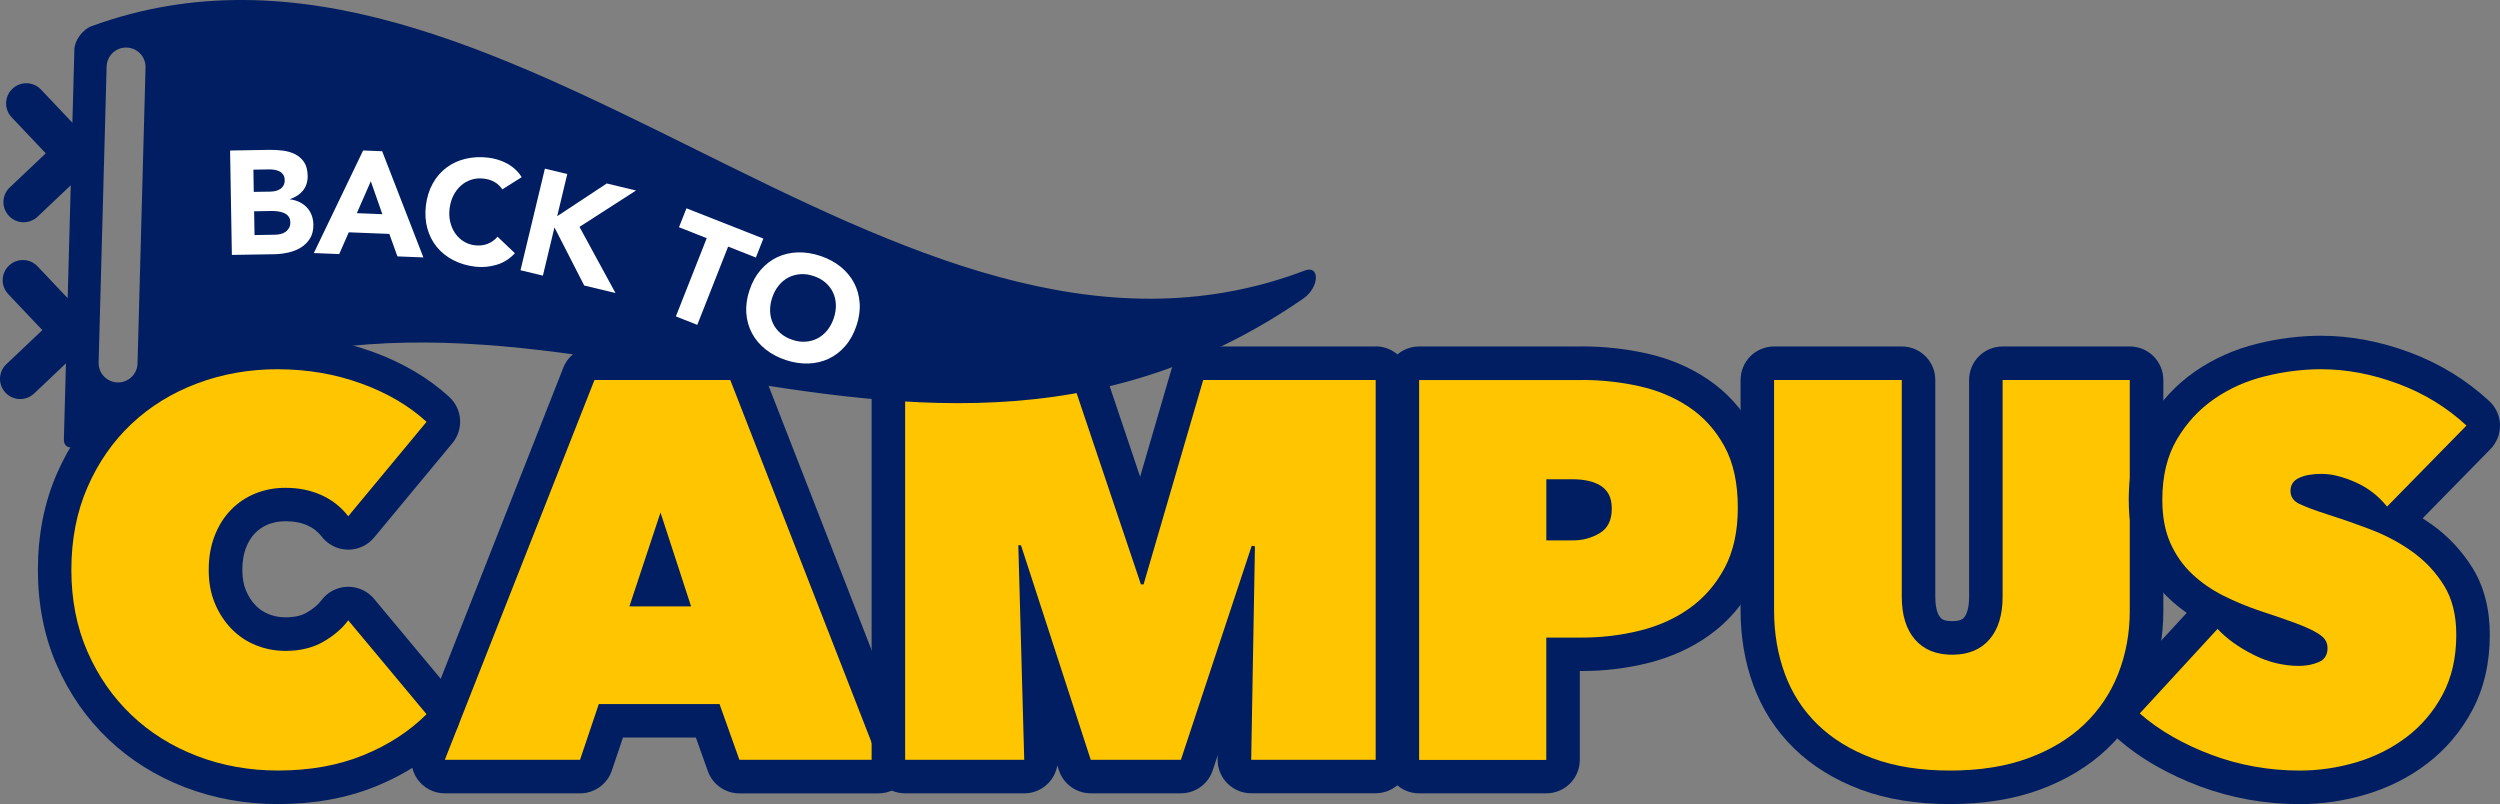
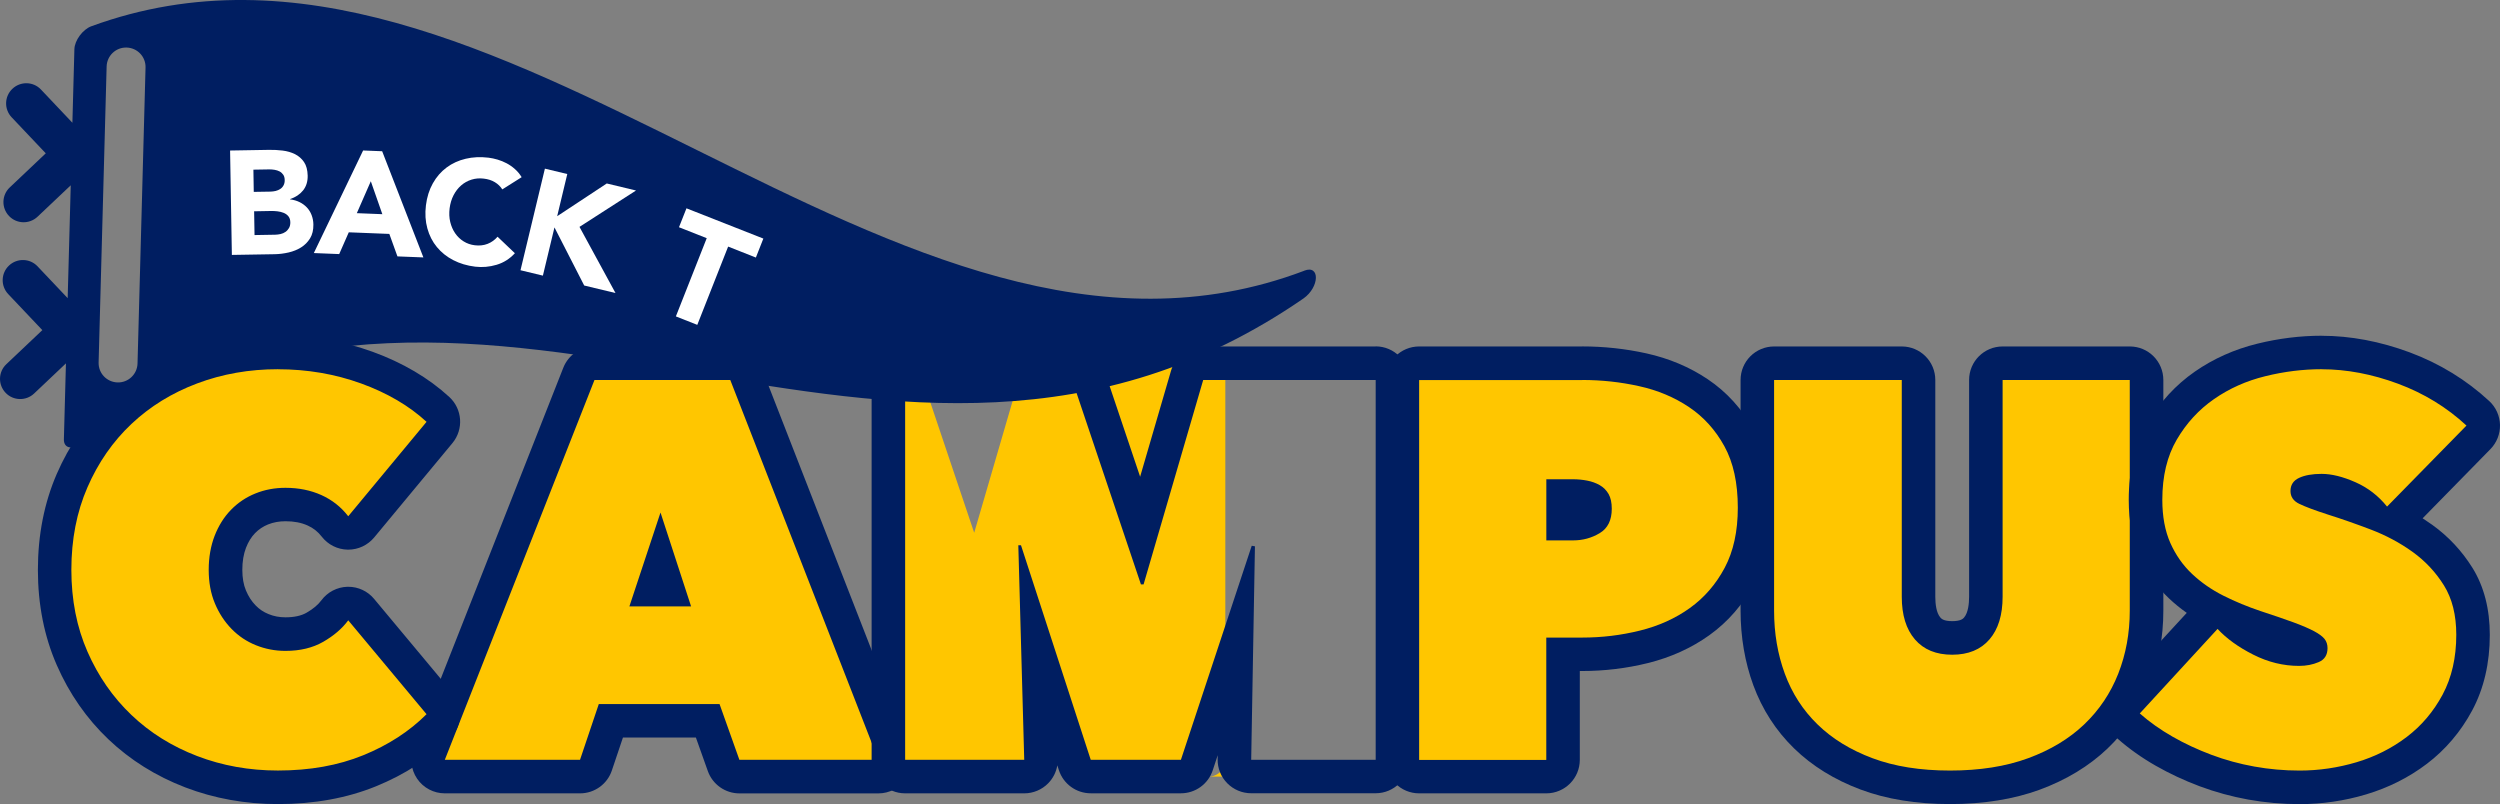
<svg xmlns="http://www.w3.org/2000/svg" id="Layer_1" data-name="Layer 1" viewBox="0 0 56.154 18.061">
  <rect x="0" y="0" width="56.154" height="18.061" fill="#808080" stroke="none" />
  <defs>
    <style>
      .cls-1 {
        fill: #001e61;
      }

      .cls-2 {
        fill: #ffc600;
      }

      .cls-3 {
        fill: #fff;
      }
    </style>
  </defs>
  <g>
    <g>
      <path class="cls-2" d="M16.608,17.444c-.159,0-.301-.1-.355-.25l-.356-1.003h-2.175l-.335.997c-.052.153-.195.256-.357.256h-3.037c-.125,0-.241-.062-.312-.165-.07-.103-.084-.234-.039-.35l3.362-8.532c.057-.144.196-.238.351-.238h3.049c.155,0,.294.095.351.24l3.326,8.532c.045.116.03.247-.04.349-.07.103-.187.164-.311.164h-3.122ZM15.005,13.244l-.171-.526-.174.526h.346Z" />
      <path class="cls-1" d="M16.403,8.535l3.326,8.532h-3.121l-.446-1.253h-2.712l-.422,1.253h-3.037l3.362-8.532h3.049M14.137,13.621h1.386l-.687-2.109-.699,2.109M16.403,7.782h-3.049c-.309,0-.587.189-.701.477l-3.362,8.532c-.091.232-.062.494.078.7.14.206.373.329.623.329h3.037c.323,0,.611-.206.714-.513l.249-.74h1.639l.268.753c.107.3.391.501.71.501h3.121c.249,0,.481-.123.622-.328.14-.205.17-.467.08-.699l-3.326-8.532c-.113-.289-.391-.48-.702-.48h0Z" />
    </g>
    <g>
-       <path class="cls-2" d="M28.104,17.444c-.101,0-.198-.041-.269-.112-.071-.072-.11-.17-.108-.271l.045-2.564-.89,2.689c-.051.154-.195.258-.357.258h-2.024c-.163,0-.308-.105-.358-.26l-.826-2.541.066,2.415c.003.102-.036.2-.106.273s-.168.114-.27.114h-2.676c-.208,0-.376-.168-.376-.376v-8.532c0-.208.168-.376.376-.376h3.752c.162,0,.305.103.357.256l1.194,3.55,1.031-3.536c.047-.161.194-.271.361-.271h3.873c.208,0,.376.168.376.376v8.532c0,.208-.168.376-.376.376h-2.796Z" />
+       <path class="cls-2" d="M28.104,17.444c-.101,0-.198-.041-.269-.112-.071-.072-.11-.17-.108-.271l.045-2.564-.89,2.689c-.051.154-.195.258-.357.258h-2.024c-.163,0-.308-.105-.358-.26l-.826-2.541.066,2.415c.003.102-.036.2-.106.273s-.168.114-.27.114h-2.676c-.208,0-.376-.168-.376-.376v-8.532c0-.208.168-.376.376-.376c.162,0,.305.103.357.256l1.194,3.55,1.031-3.536c.047-.161.194-.271.361-.271h3.873c.208,0,.376.168.376.376v8.532c0,.208-.168.376-.376.376h-2.796Z" />
      <path class="cls-1" d="M30.9,8.535v8.532h-2.796l.084-4.796-.072-.012-1.591,4.808h-2.025l-1.567-4.82h-.06l.133,4.82h-2.675v-8.532h3.752l1.544,4.591h.06l1.339-4.591h3.873M30.9,7.782h-3.873c-.335,0-.629.221-.723.542l-.695,2.384-.812-2.413c-.103-.307-.39-.513-.714-.513h-3.752c-.416,0-.753.337-.753.753v8.532c0,.416.337.753.753.753h2.675c.203,0,.398-.082.54-.228.108-.111.178-.251.203-.401l.035.108c.101.31.39.52.716.52h2.025c.325,0,.613-.208.715-.517l.112-.339-.002.089c-.004.202.074.397.216.541.142.144.335.225.537.225h2.796c.416,0,.753-.337.753-.753v-8.532c0-.416-.337-.753-.753-.753h0Z" />
    </g>
    <g>
      <path class="cls-2" d="M31.876,17.444c-.208,0-.376-.168-.376-.376v-8.532c0-.208.168-.376.376-.376h3.664c.458,0,.916.049,1.359.147.462.102.882.279,1.25.525.377.253.686.593.916,1.01.231.421.348.946.348,1.562,0,.59-.114,1.104-.339,1.527-.224.42-.525.768-.896,1.033-.364.26-.784.451-1.25.565-.449.111-.916.167-1.386.167h-.431v2.371c0,.208-.168.376-.376.376h-2.856ZM35.335,11.762c.148,0,.281-.036.403-.109.028-.017.088-.053.088-.225,0-.1-.02-.139-.023-.146-.106-.085-.162-.105-.226-.117-.081-.015-.162-.023-.242-.023h-.226v.621h.226Z" />
      <path class="cls-1" d="M35.54,8.535c.434,0,.86.046,1.277.139.418.092.791.249,1.121.47.329.221.594.514.795.88.201.366.301.825.301,1.38,0,.53-.098.98-.295,1.35-.197.37-.458.671-.783.904-.325.233-.699.402-1.121.506-.422.105-.854.157-1.296.157h-.807v2.748h-2.856v-8.532h3.664M34.732,12.138h.603c.217,0,.416-.054.597-.163.181-.108.271-.291.271-.548,0-.137-.024-.247-.072-.331-.048-.084-.115-.151-.199-.199-.084-.048-.179-.082-.283-.102-.104-.02-.209-.03-.313-.03h-.603v1.374M35.54,7.782h-3.664c-.416,0-.753.337-.753.753v8.532c0,.416.337.753.753.753h2.856c.416,0,.753-.337.753-.753v-1.995h.054c.501,0,.998-.06,1.477-.179.512-.127.976-.337,1.378-.625.419-.3.758-.691,1.009-1.162.255-.478.384-1.051.384-1.704,0-.68-.133-1.266-.394-1.742-.259-.471-.607-.855-1.036-1.143-.407-.273-.87-.468-1.378-.58-.47-.104-.955-.156-1.44-.156h0Z" />
    </g>
    <g>
      <path class="cls-2" d="M43.801,17.685c-.709,0-1.339-.101-1.873-.301-.541-.202-1.001-.485-1.367-.842-.368-.359-.646-.789-.825-1.278-.175-.478-.264-.999-.264-1.546v-5.182c0-.208.168-.376.376-.376h2.868c.208,0,.376.168.376.376v4.869c0,.315.069.555.205.712.079.091.221.213.552.213s.474-.122.553-.213c.135-.157.204-.397.204-.712v-4.869c0-.208.168-.376.376-.376h2.856c.208,0,.376.168.376.376v5.182c0,.55-.096,1.073-.285,1.554-.193.489-.481.917-.857,1.274-.371.355-.838.638-1.388.84-.541.199-1.175.3-1.884.3Z" />
      <path class="cls-1" d="M47.838,8.535v5.182c0,.506-.087.978-.259,1.416-.173.438-.428.818-.765,1.139-.337.321-.757.575-1.259.759-.502.185-1.087.277-1.754.277-.667,0-1.247-.092-1.741-.277-.494-.185-.906-.438-1.235-.759-.33-.321-.574-.701-.735-1.139-.161-.438-.241-.91-.241-1.416v-5.182h2.868v4.869c0,.41.098.729.295.958.197.229.476.344.837.344.362,0,.641-.115.838-.344.197-.229.295-.548.295-.958v-4.869h2.856M47.838,7.782h-2.856c-.416,0-.753.337-.753.753v4.869c0,.153-.02.358-.113.467-.021.024-.07.081-.266.081-.196,0-.245-.057-.266-.081-.094-.109-.114-.314-.114-.467v-4.869c0-.416-.337-.753-.753-.753h-2.868c-.416,0-.753.337-.753.753v5.182c0,.593.097,1.157.287,1.676.199.542.507,1.02.916,1.418.403.393.907.705,1.497.925.576.215,1.251.325,2.005.325.753,0,1.43-.109,2.014-.323.597-.22,1.108-.53,1.519-.921.415-.395.734-.869.946-1.408.207-.524.312-1.094.312-1.692v-5.182c0-.416-.337-.753-.753-.753h0Z" />
    </g>
    <g>
      <path class="cls-2" d="M51.652,17.685c-.364,0-.729-.032-1.084-.096-.355-.064-.702-.159-1.03-.282-.328-.123-.64-.269-.928-.433-.292-.166-.56-.356-.798-.566-.076-.067-.122-.162-.127-.263-.005-.101.03-.2.099-.274l1.748-1.899c.071-.078.172-.122.277-.122,0,0,.02,0,.029.001-.021-.011-.043-.021-.065-.032-.295-.147-.563-.333-.794-.551-.24-.227-.433-.5-.573-.814-.142-.317-.213-.696-.213-1.126,0-.597.126-1.116.377-1.542.243-.416.562-.762.948-1.03.377-.263.806-.454,1.275-.57.454-.111.91-.167,1.356-.167.604,0,1.227.117,1.849.349.626.233,1.185.575,1.661,1.017.075.069.118.166.121.268.002.102-.036.2-.107.272l-1.784,1.82c-.03.031-.065.056-.103.074.22.108.429.233.625.374.325.234.596.523.805.861.222.357.334.797.334,1.308,0,.574-.118,1.086-.352,1.521-.23.429-.537.79-.912,1.074-.369.28-.788.491-1.248.627-.451.135-.917.203-1.384.203ZM50.085,13.871c.169.183.403.351.695.499.282.143.563.212.86.212.083,0,.161-.011.229-.032-.018-.009-.041-.023-.07-.039-.1-.054-.239-.112-.416-.177-.194-.072-.436-.154-.728-.25-.199-.066-.392-.14-.58-.222.003.002.006.005.008.008ZM51.94,11.036c.123.05.277.104.467.166.25.08.514.169.788.271-.127-.125-.273-.222-.441-.297-.231-.102-.436-.154-.607-.154-.085,0-.153.006-.207.015Z" />
      <path class="cls-1" d="M52.147,8.294c.562,0,1.135.109,1.717.325.583.217,1.095.53,1.537.94l-1.784,1.82c-.193-.241-.43-.424-.711-.548-.281-.124-.534-.187-.759-.187-.209,0-.378.03-.506.09-.129.06-.193.159-.193.295,0,.129.066.225.199.289.133.064.347.145.645.241.305.096.627.209.964.337.337.129.649.295.934.5.285.205.52.456.705.753.185.297.277.667.277,1.109,0,.514-.103.962-.307,1.344-.205.382-.474.699-.807.952-.333.253-.709.442-1.127.567-.418.124-.844.187-1.277.187-.346,0-.685-.03-1.018-.09-.333-.06-.655-.148-.964-.264-.309-.116-.601-.252-.874-.408-.273-.156-.518-.33-.735-.521l1.747-1.899c.201.217.468.41.801.578.333.169.677.253,1.03.253.161,0,.307-.028.44-.085.133-.056.199-.161.199-.314,0-.08-.022-.149-.066-.205-.044-.056-.123-.115-.235-.175-.113-.06-.267-.127-.464-.199-.197-.072-.444-.157-.741-.254-.289-.097-.566-.211-.831-.344-.265-.133-.5-.296-.705-.489-.205-.193-.367-.424-.488-.694-.12-.27-.181-.594-.181-.972,0-.531.108-.982.325-1.352.217-.37.496-.674.838-.911.341-.237.725-.409,1.151-.513.426-.105.848-.157,1.265-.157M52.147,7.541c-.477,0-.963.06-1.445.179-.513.126-.985.337-1.401.626-.43.299-.786.685-1.057,1.149-.285.486-.429,1.069-.429,1.733,0,.483.083.914.246,1.279.161.36.383.674.659.935.124.117.257.225.398.324l-1.61,1.749c-.137.149-.208.347-.198.549.01.202.102.392.253.526.255.225.545.431.861.611.305.174.636.329.982.459.351.131.719.232,1.095.3.377.067.764.102,1.152.102.505,0,1.007-.073,1.492-.218.503-.15.963-.381,1.367-.688.419-.318.76-.72,1.016-1.196.263-.491.397-1.063.397-1.7,0-.582-.131-1.089-.39-1.506-.237-.38-.541-.706-.905-.967-.07-.05-.141-.098-.214-.145l1.523-1.554c.142-.145.22-.342.215-.545-.005-.203-.092-.396-.241-.534-.513-.475-1.113-.843-1.786-1.094-.665-.247-1.331-.373-1.98-.373h0Z" />
    </g>
    <g>
      <path class="cls-2" d="M6.243,17.685c-.686,0-1.341-.118-1.948-.35-.611-.234-1.149-.571-1.602-1-.452-.43-.813-.95-1.073-1.544-.261-.596-.393-1.266-.393-1.989,0-.731.132-1.406.393-2.005.26-.599.622-1.119,1.075-1.546.453-.426.992-.759,1.603-.988.606-.228,1.261-.343,1.946-.343.7,0,1.371.115,1.996.342.631.229,1.168.544,1.597.938.148.135.164.363.036.518l-1.76,2.121c-.072.086-.178.136-.29.136h-.007c-.114-.002-.222-.056-.292-.146-.124-.161-.274-.279-.459-.363-.191-.085-.411-.129-.652-.129-.192,0-.372.033-.534.099-.161.065-.299.157-.42.282-.121.124-.216.277-.285.456-.072.185-.108.396-.108.63,0,.229.037.435.11.608.074.179.171.327.295.455.121.125.258.216.42.282.165.066.335.099.522.099.261,0,.484-.052.661-.154.191-.11.341-.238.446-.38.068-.093.176-.149.292-.153h.011c.111,0,.217.049.289.135l1.76,2.109c.125.149.115.37-.023.507-.419.419-.939.757-1.546,1.005-.606.247-1.298.371-2.058.371Z" />
      <path class="cls-1" d="M6.243,8.294c.659,0,1.281.107,1.868.319.586.213,1.077.5,1.47.862l-1.759,2.121c-.161-.209-.362-.367-.603-.476-.241-.108-.51-.163-.807-.163-.241,0-.466.042-.675.127-.209.084-.392.207-.548.367-.157.161-.279.356-.368.584-.088.229-.133.484-.133.765,0,.281.046.532.139.753.092.221.217.412.374.573.157.161.339.283.548.367.209.084.43.127.663.127.329,0,.612-.068.85-.205.237-.137.424-.297.56-.482l1.759,2.109c-.386.386-.86.693-1.422.922-.562.229-1.201.343-1.916.343-.643,0-1.247-.108-1.814-.325-.566-.217-1.059-.524-1.476-.922-.418-.398-.747-.872-.988-1.422-.241-.55-.362-1.163-.362-1.838,0-.683.12-1.301.362-1.856.241-.554.57-1.028.988-1.422.418-.394.91-.697,1.476-.91.566-.213,1.171-.319,1.814-.319M6.243,7.541c-.73,0-1.429.124-2.078.367-.658.247-1.239.606-1.728,1.067-.491.462-.882,1.024-1.162,1.67-.281.647-.424,1.372-.424,2.156,0,.777.143,1.497.425,2.14.28.64.67,1.2,1.159,1.665.488.465,1.069.828,1.726,1.08.65.249,1.351.375,2.083.375.809,0,1.55-.134,2.2-.399.654-.266,1.216-.632,1.671-1.087.276-.276.295-.716.046-1.015l-1.759-2.109c-.143-.172-.355-.271-.578-.271-.007,0-.015 0-.022 0-.231.007-.446.119-.584.305-.074.1-.185.193-.331.277-.12.069-.279.104-.474.104-.137,0-.261-.023-.38-.072-.113-.045-.208-.109-.291-.195-.091-.093-.162-.203-.218-.337-.054-.128-.081-.283-.081-.463,0-.187.028-.353.082-.494.052-.134.119-.242.204-.33.084-.086.179-.149.291-.195.12-.048.248-.072.393-.072.191,0,.354.031.498.096.127.057.23.139.315.249.14.181.354.289.583.293.005 0.0.009 0.0.014 0.0.224,0,.436-.1.58-.272l1.759-2.121c.256-.309.225-.764-.07-1.036-.465-.427-1.045-.769-1.722-1.015-.667-.242-1.382-.365-2.125-.365h0Z" />
    </g>
  </g>
  <path class="cls-1" d="M29.294,6.082C20.069,9.573,11.273-2.785,2.051.59c-.194.071-.375.32-.38.514l-.045,1.653-.706-.746c-.172-.182-.459-.189-.641-.017-.182.172-.19.459-.017.641l.766.809-.809.766c-.182.172-.19.459-.017.641.086.091.201.138.317.141s.233-.038.324-.124l.746-.706-.069,2.535-.677-.715c-.172-.182-.459-.189-.641-.017-.182.172-.19.459-.017.641l.766.809-.809.766c-.182.172-.19.459-.017.641.086.091.201.138.317.141s.233-.038.324-.124l.715-.677-.046,1.704c-.005.194.167.242.363.109,9.301-6.296,18.176,3.141,27.48-3.271.362-.255.376-.765.017-.624ZM3.089,8.165c-.007.241-.207.432-.449.425s-.432-.207-.425-.449l.18-6.648c.007-.241.207-.432.449-.425s.432.207.425.449l-.18,6.648Z" />
  <g>
    <path class="cls-3" d="M5.167,3.381l.875-.015c.102-.002.204.004.307.016.103.013.196.04.278.081.083.042.15.101.202.177.052.076.079.179.082.307.002.133-.033.243-.105.332-.073.089-.169.153-.29.192l0.0.007c.077.01.148.03.211.061.064.031.118.071.165.12.046.049.082.106.107.172.025.066.039.136.04.211.002.124-.023.227-.074.311-.052.084-.119.152-.202.204-.083.052-.177.09-.281.114-.105.024-.209.037-.313.039l-.961.016-.04-2.346ZM5.7,4.31l.375-.006c.04-.001.079-.006.117-.015.039-.009.073-.025.104-.045.031-.02.055-.047.073-.081.018-.033.027-.073.026-.12-.001-.049-.012-.089-.034-.12-.022-.031-.049-.056-.082-.073-.033-.017-.071-.029-.113-.036-.042-.007-.083-.01-.123-.009l-.351.006.008.5ZM5.717,5.28l.464-.008c.04-.001.08-.006.121-.015s.078-.026.11-.048.059-.052.08-.088c.02-.036.03-.079.029-.13-.001-.055-.016-.1-.044-.134-.028-.034-.064-.059-.106-.076-.042-.017-.088-.028-.136-.034-.049-.006-.094-.008-.136-.008l-.391.007.009.533Z" />
    <path class="cls-3" d="M8.157,3.38l.427.017.926,2.385-.583-.023-.182-.505-.911-.036-.215.489-.57-.023,1.107-2.304ZM8.329,4.071l-.314.717.573.023-.259-.74Z" />
    <path class="cls-3" d="M11.284,4.256c-.043-.068-.099-.122-.169-.164-.069-.042-.152-.069-.249-.08-.097-.012-.188-.004-.275.023-.087.027-.165.071-.233.13-.069.06-.125.133-.171.221-.045.088-.074.186-.088.293-.013.11-.009.212.014.307.023.095.06.18.111.254.051.074.114.135.19.182.075.047.159.076.251.087.105.013.201.002.288-.032.086-.034.161-.087.223-.16l.389.371c-.116.126-.253.213-.412.26-.159.047-.319.061-.479.042-.182-.022-.346-.071-.493-.147-.147-.076-.269-.174-.368-.294s-.17-.259-.214-.419c-.044-.159-.055-.332-.032-.518.023-.186.075-.351.156-.495.081-.144.184-.262.309-.355.125-.093.268-.158.428-.196.16-.038.332-.046.514-.024.066.008.134.023.203.043.07.021.138.049.203.083.066.035.128.078.186.13.058.051.109.112.151.182l-.434.274Z" />
    <path class="cls-3" d="M12.239,3.788l.503.121-.227.947,1.114-.735.657.158-1.27.817.809,1.486-.703-.169-.668-1.305-.26,1.083-.503-.121.548-2.282Z" />
    <path class="cls-3" d="M15.874,5.35l-.623-.246.168-.425,1.727.68-.168.426-.623-.246-.693,1.758-.481-.19.693-1.757Z" />
-     <path class="cls-3" d="M16.836,6.516c.059-.178.143-.33.251-.454.108-.125.232-.22.373-.286.141-.066.294-.102.458-.107.165-.005.334.021.508.079s.325.139.454.242c.128.104.229.224.302.361.073.137.115.288.127.453s-.012.336-.072.514c-.06.178-.143.33-.251.454-.108.125-.232.22-.373.286-.141.066-.294.102-.459.107-.165.005-.334-.021-.508-.079-.174-.058-.325-.139-.454-.242-.129-.103-.229-.224-.302-.361s-.115-.288-.127-.453c-.011-.164.013-.336.072-.514ZM17.345,6.686c-.035.105-.051.206-.047.304.003.098.025.189.064.273.039.084.096.158.169.222.073.064.162.113.267.148.105.035.206.049.302.041.097-.007.186-.033.268-.076.082-.044.154-.104.215-.18.061-.076.11-.167.145-.271.034-.103.05-.203.047-.302-.003-.099-.024-.19-.064-.275-.039-.084-.096-.158-.169-.222-.073-.064-.162-.113-.267-.148-.105-.035-.206-.049-.302-.041s-.186.033-.268.076-.154.104-.216.181c-.062.077-.11.167-.144.27Z" />
  </g>
</svg>